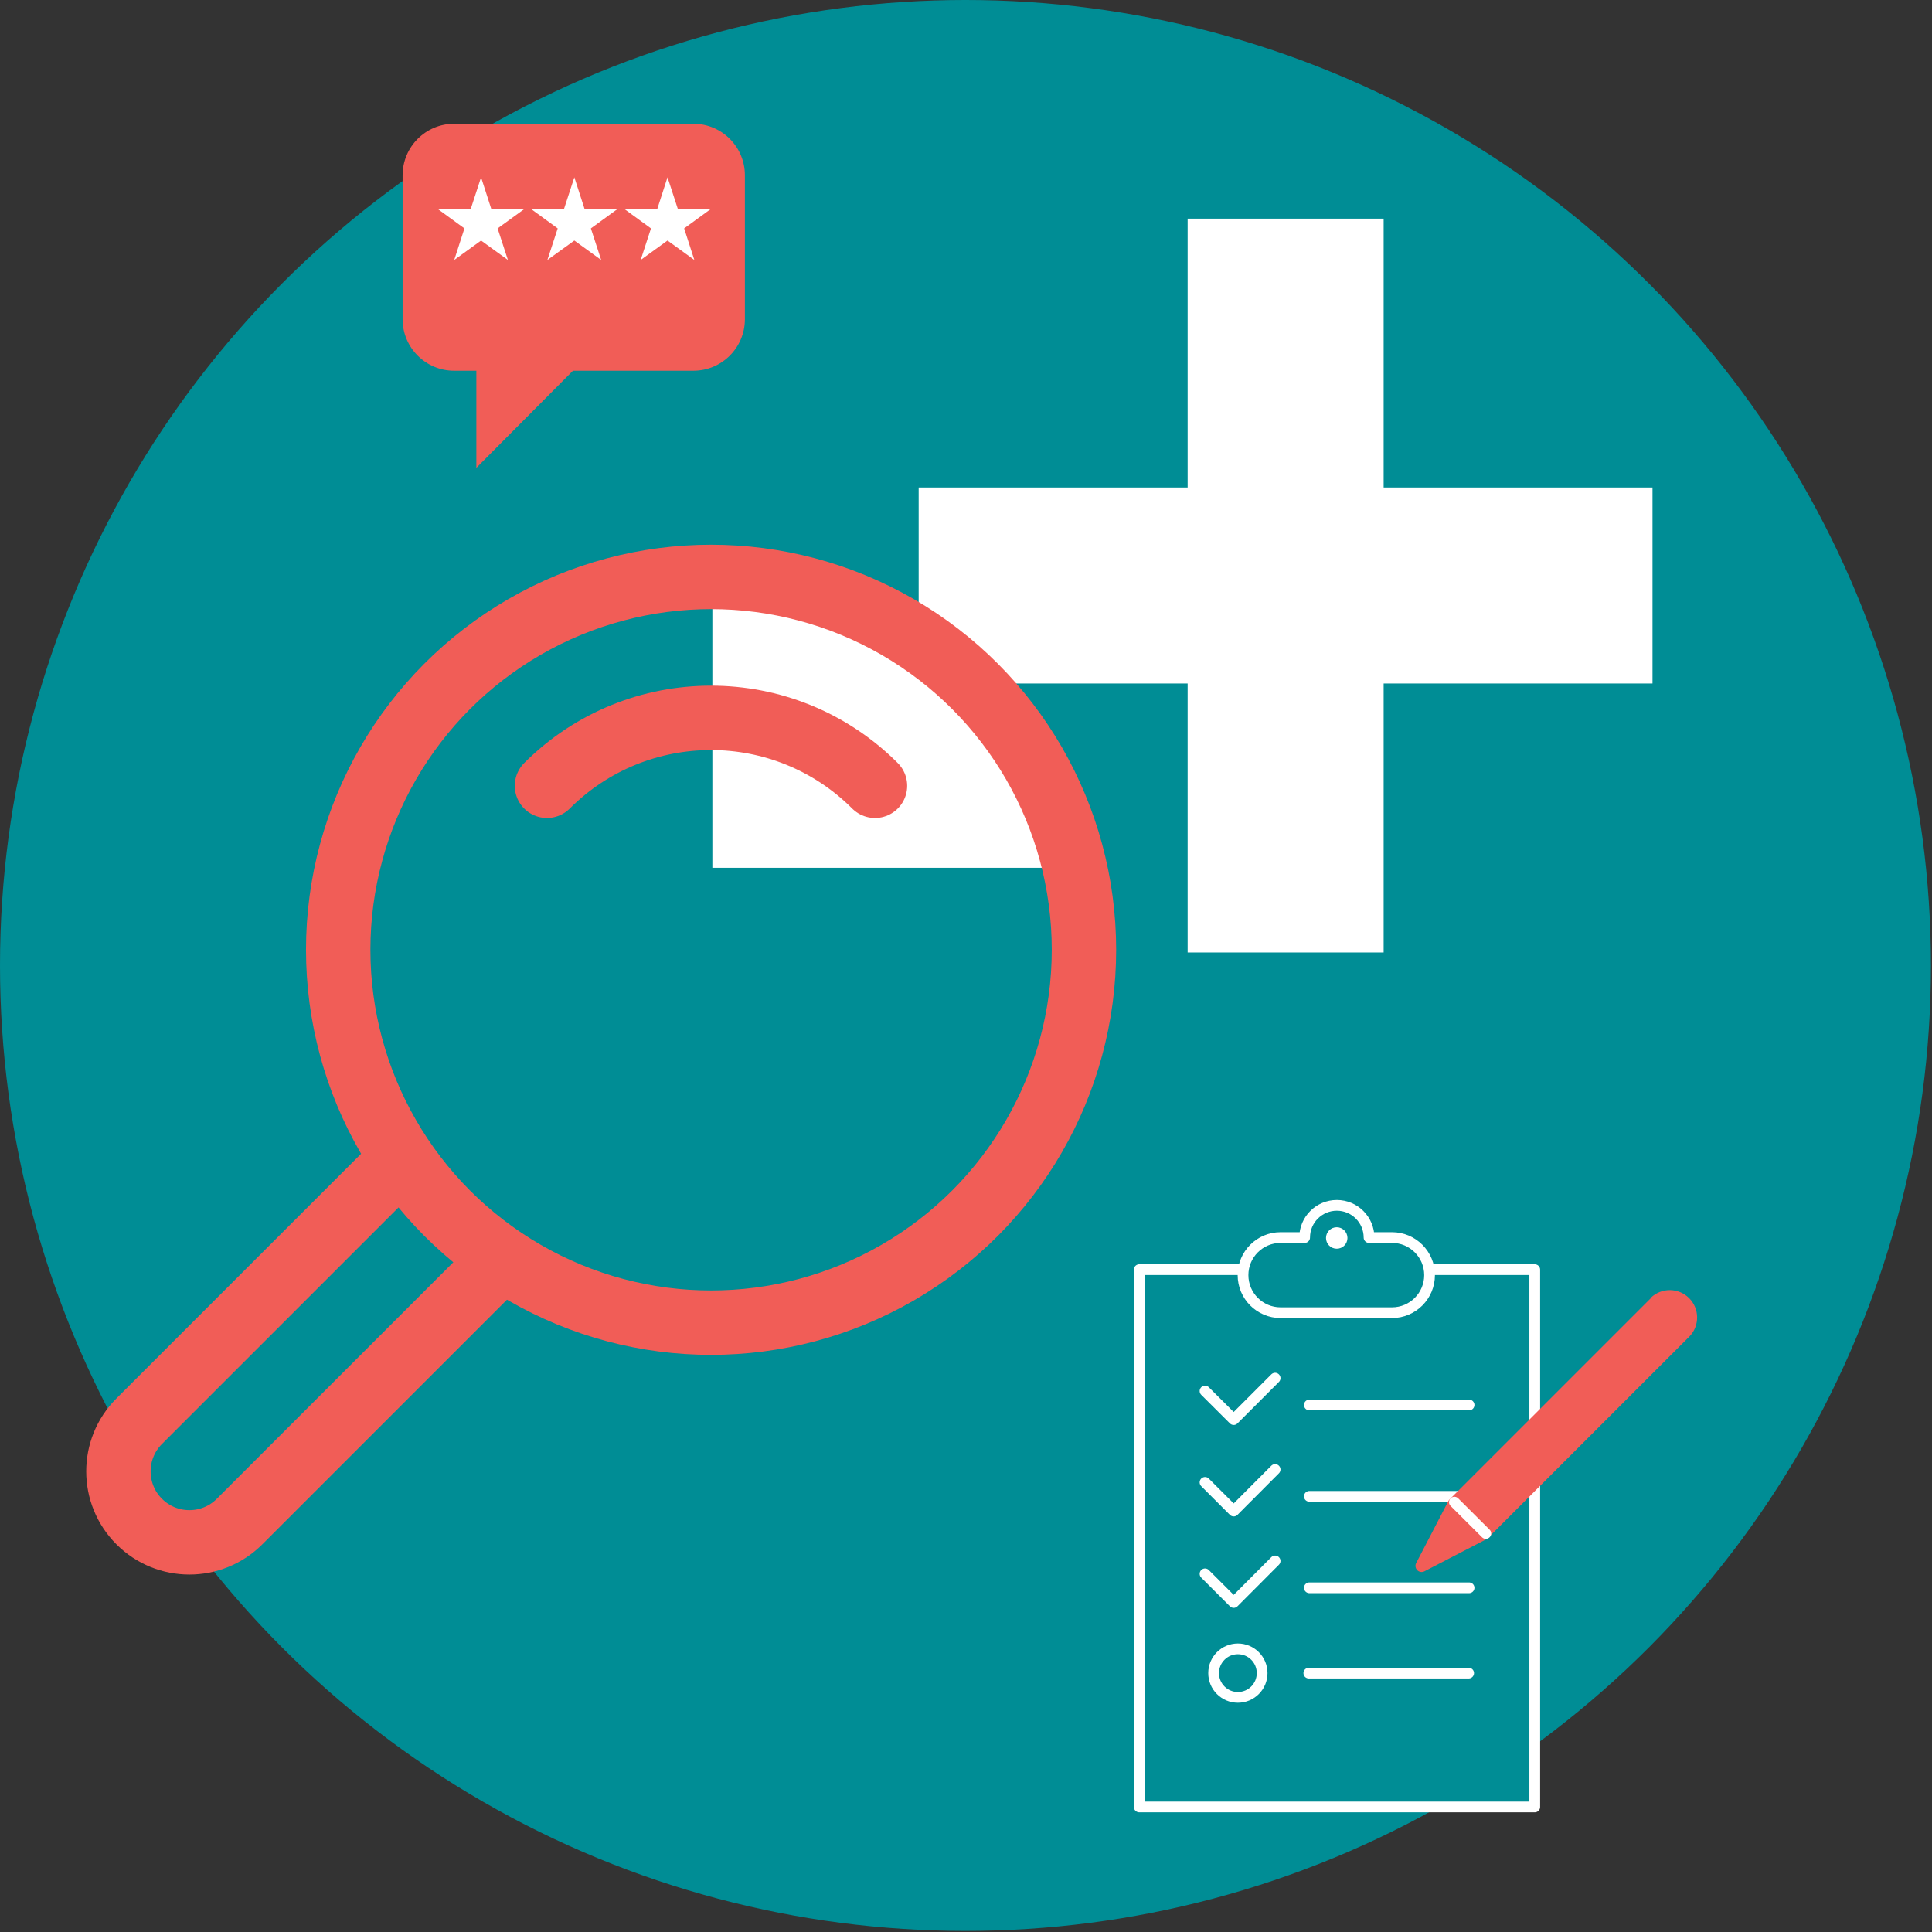
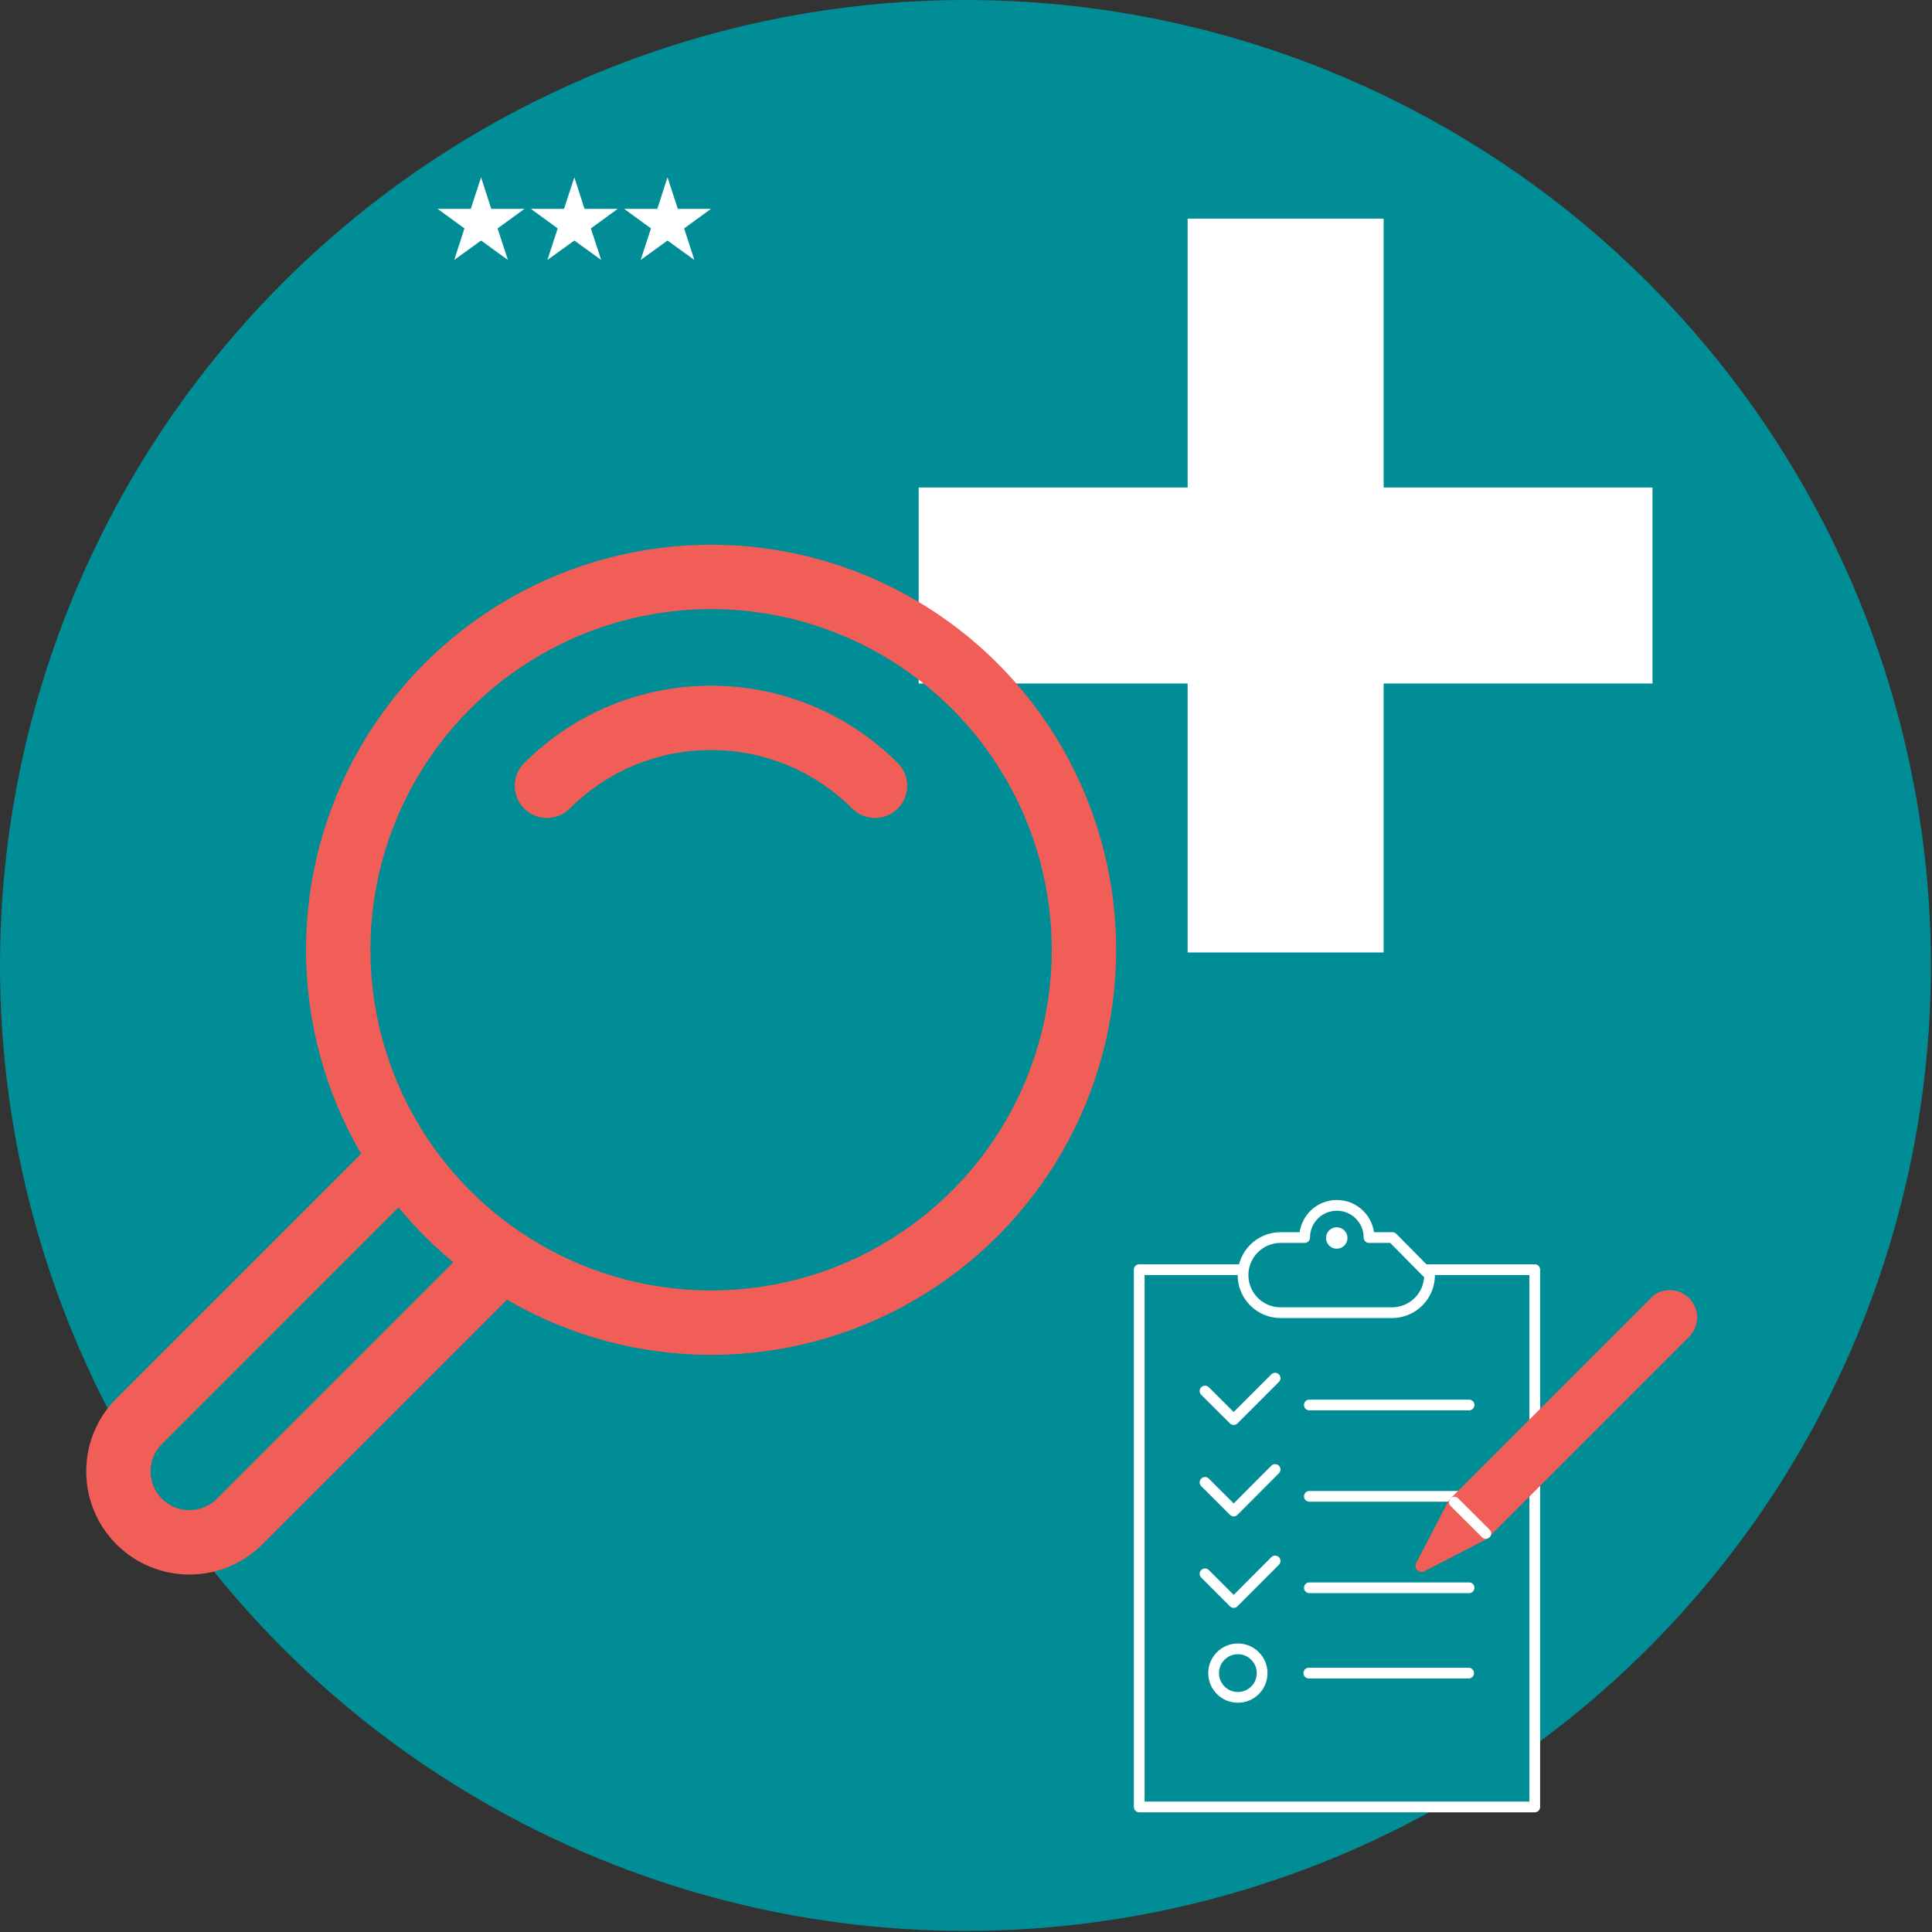
<svg xmlns="http://www.w3.org/2000/svg" viewBox="0 0 180 180" version="1.1">
  <rect x="0" y="0" width="180" height="180" fill="#333333" stroke="none" />
  <title>Artboard</title>
  <desc>Created with Sketch.</desc>
  <g id="Artboard" stroke="none" stroke-width="1" fill="none" fill-rule="evenodd">
    <g id="AEKB_Icon_QUALITAETSSICHERUNG_CMYK">
      <circle id="Oval" fill="#008D95" fill-rule="nonzero" cx="89.95" cy="89.95" r="89.95" />
      <rect id="Rectangle" stroke="#FFFFFF" fill="#008D95" fill-rule="nonzero" stroke-linecap="round" stroke-linejoin="round" x="106.14" y="118.29" width="36.85" height="50.06" />
      <line x1="136.87" y1="130.9" x2="121.99" y2="130.9" id="Path" stroke="#FFFFFF" fill="#FFFFFF" fill-rule="nonzero" stroke-linecap="round" stroke-linejoin="round" />
      <polyline id="Path" stroke="#FFFFFF" stroke-linecap="round" stroke-linejoin="round" points="118.8 128.4 114.94 132.26 112.27 129.6" />
      <line x1="136.87" y1="139.41" x2="121.99" y2="139.41" id="Path" stroke="#FFFFFF" fill="#FFFFFF" fill-rule="nonzero" stroke-linecap="round" stroke-linejoin="round" />
      <polyline id="Path" stroke="#FFFFFF" stroke-linecap="round" stroke-linejoin="round" points="118.8 136.91 114.94 140.78 112.27 138.11" />
      <line x1="136.87" y1="147.93" x2="121.99" y2="147.93" id="Path" stroke="#FFFFFF" fill="#FFFFFF" fill-rule="nonzero" stroke-linecap="round" stroke-linejoin="round" />
      <polyline id="Path" stroke="#FFFFFF" stroke-linecap="round" stroke-linejoin="round" points="118.8 145.43 114.94 149.3 112.27 146.63" />
      <line x1="136.83" y1="155.88" x2="121.94" y2="155.88" id="Path" stroke="#FFFFFF" fill="#FFFFFF" fill-rule="nonzero" stroke-linecap="round" stroke-linejoin="round" />
      <circle id="Oval" stroke="#FFFFFF" stroke-linecap="round" stroke-linejoin="round" cx="115.33" cy="155.88" r="2.26" />
-       <path d="M129.73,115.3 L127.55,115.3 C127.55,113.643 126.207,112.3 124.55,112.3 C122.893,112.3 121.55,113.643 121.55,115.3 L119.31,115.3 C117.377,115.3 115.81,116.867 115.81,118.8 C115.81,120.733 117.377,122.3 119.31,122.3 L129.69,122.3 C131.623,122.3 133.19,120.733 133.19,118.8 C133.19,116.867 131.623,115.3 129.69,115.3 L129.73,115.3 Z" id="Path" stroke="#FFFFFF" fill="#008D95" fill-rule="nonzero" stroke-linecap="round" stroke-linejoin="round" />
+       <path d="M129.73,115.3 L127.55,115.3 C127.55,113.643 126.207,112.3 124.55,112.3 C122.893,112.3 121.55,113.643 121.55,115.3 L119.31,115.3 C117.377,115.3 115.81,116.867 115.81,118.8 C115.81,120.733 117.377,122.3 119.31,122.3 L129.69,122.3 C131.623,122.3 133.19,120.733 133.19,118.8 L129.73,115.3 Z" id="Path" stroke="#FFFFFF" fill="#008D95" fill-rule="nonzero" stroke-linecap="round" stroke-linejoin="round" />
      <circle id="Oval" fill="#FFFFFF" fill-rule="nonzero" cx="124.54" cy="115.34" r="1" />
      <path d="M153.83,120.92 L135.04,139.71 C134.999,139.751 134.965,139.798 134.94,139.85 L131.94,145.63 C131.828,145.849 131.87,146.114 132.042,146.289 C132.215,146.464 132.48,146.509 132.7,146.4 L138.49,143.4 L138.63,143.29 L157.42,124.5 C158.37,123.496 158.347,121.918 157.368,120.942 C156.39,119.966 154.811,119.947 153.81,120.9 L153.83,120.92 Z" id="Path" fill="#F15D57" fill-rule="nonzero" />
      <line x1="135.5" y1="139.95" x2="138.43" y2="142.87" id="Path" stroke="#FFFFFF" fill="#F15D57" fill-rule="nonzero" stroke-linecap="round" stroke-linejoin="round" />
      <polygon id="Path" fill="#FFFFFF" fill-rule="nonzero" points="153.96 45.42 128.91 45.42 128.91 20.37 110.65 20.37 110.65 45.42 85.59 45.42 85.59 63.68 110.65 63.68 110.65 88.74 128.91 88.74 128.91 63.68 153.96 63.68" />
-       <polygon id="Path" fill="#FFFFFF" fill-rule="nonzero" points="100.28 80.85 66.37 80.85 66.37 53.85 75.03 54.52 85.73 59.21 95.89 69.29" />
      <path d="M35.97,109.41 L12.97,132.41 C10.388,134.992 10.388,139.178 12.97,141.76 C15.552,144.342 19.738,144.342 22.32,141.76 L45.32,118.76" id="Path" stroke="#F15D57" stroke-width="6" stroke-linecap="round" stroke-linejoin="round" />
      <circle id="Oval" stroke="#F15D57" stroke-width="6" stroke-linecap="round" stroke-linejoin="round" cx="66.25" cy="88.49" r="34.74" />
      <path d="M50.96,73.21 C59.399,64.772 73.081,64.772 81.52,73.21" id="Path" stroke="#F15D57" stroke-width="6" stroke-linecap="round" stroke-linejoin="round" />
-       <path d="M42.31,11.53 L64.61,11.53 C67.257,11.536 69.4,13.683 69.4,16.33 L69.4,29.75 C69.394,32.393 67.253,34.534 64.61,34.54 L53.38,34.54 L44.38,43.59 L44.38,34.54 L42.31,34.54 C39.663,34.54 37.516,32.397 37.51,29.75 L37.51,16.33 C37.51,13.679 39.659,11.53 42.31,11.53 Z" id="Path" fill="#F15D57" fill-rule="nonzero" />
      <polygon id="Path" fill="#FFFFFF" fill-rule="nonzero" points="62.19 16.52 61.24 19.46 58.15 19.46 60.65 21.28 59.69 24.22 62.19 22.41 64.69 24.22 63.74 21.28 66.24 19.46 63.15 19.46" />
      <polygon id="Path" fill="#FFFFFF" fill-rule="nonzero" points="53.51 16.52 52.55 19.46 49.46 19.46 51.96 21.28 51 24.22 53.51 22.41 56.01 24.22 55.05 21.28 57.55 19.46 54.46 19.46" />
      <polygon id="Path" fill="#FFFFFF" fill-rule="nonzero" points="44.82 16.52 43.86 19.46 40.77 19.46 43.27 21.28 42.32 24.22 44.82 22.41 47.32 24.22 46.36 21.28 48.87 19.46 45.77 19.46" />
    </g>
  </g>
</svg>